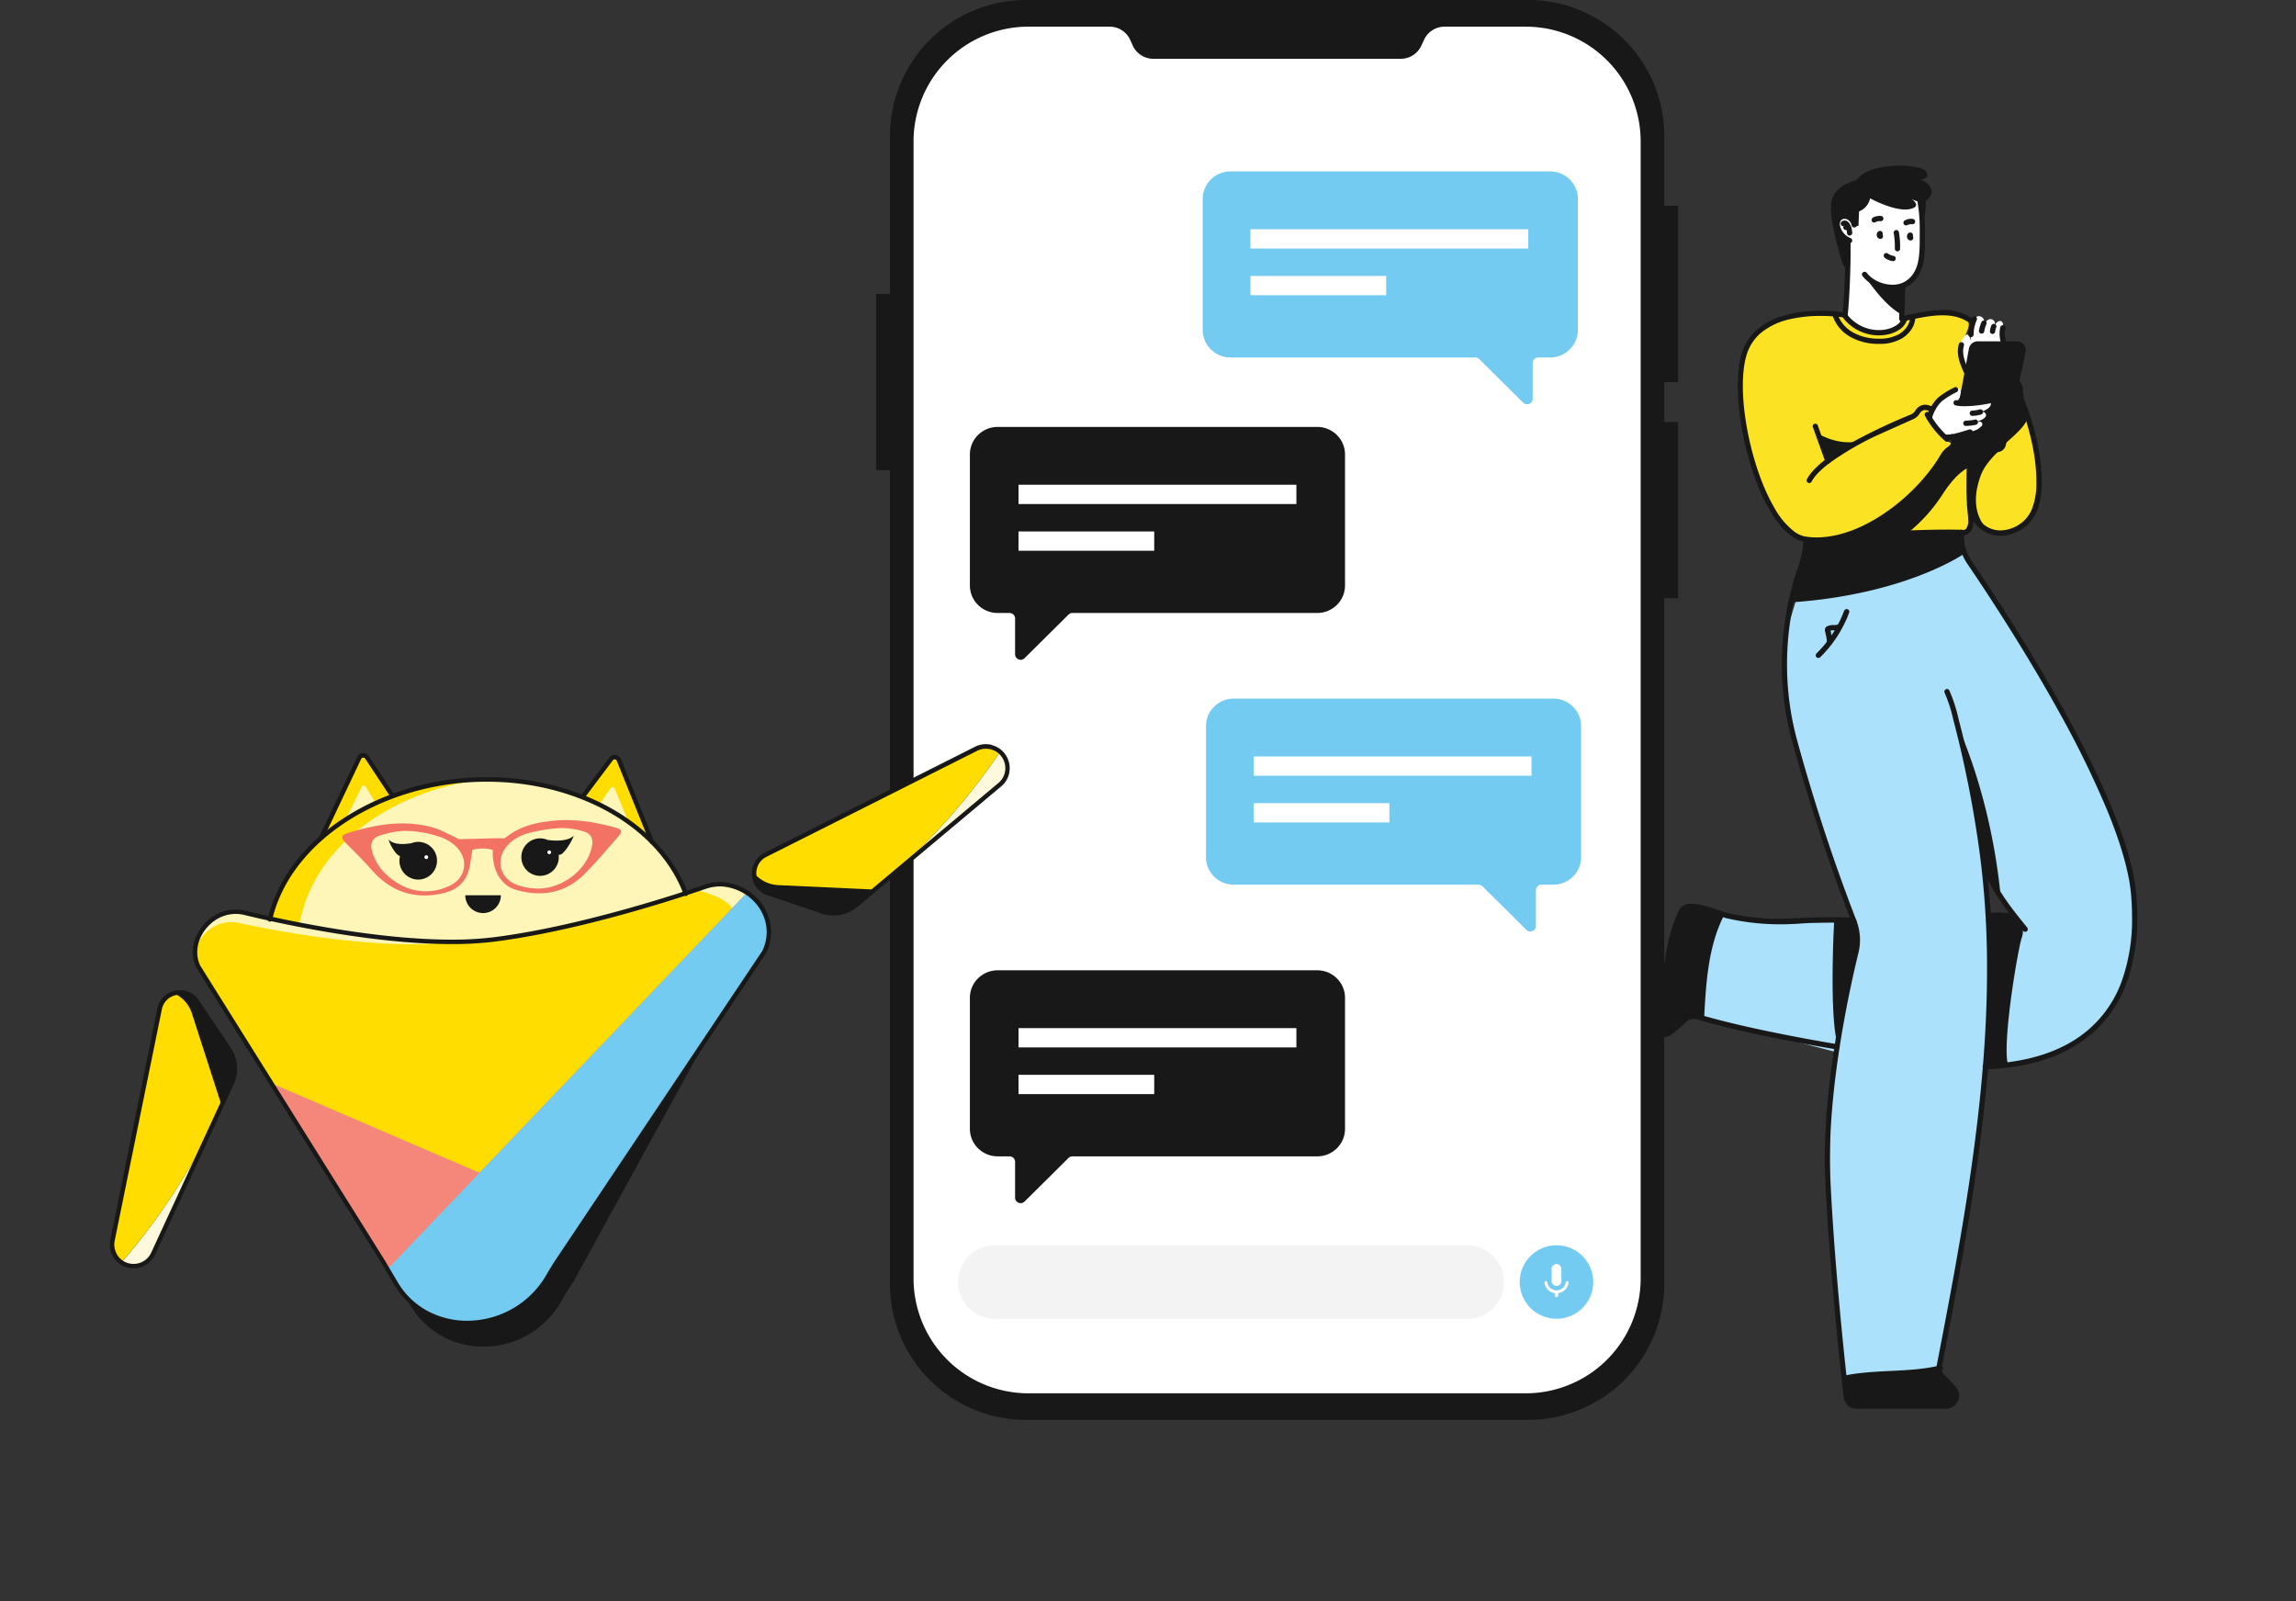
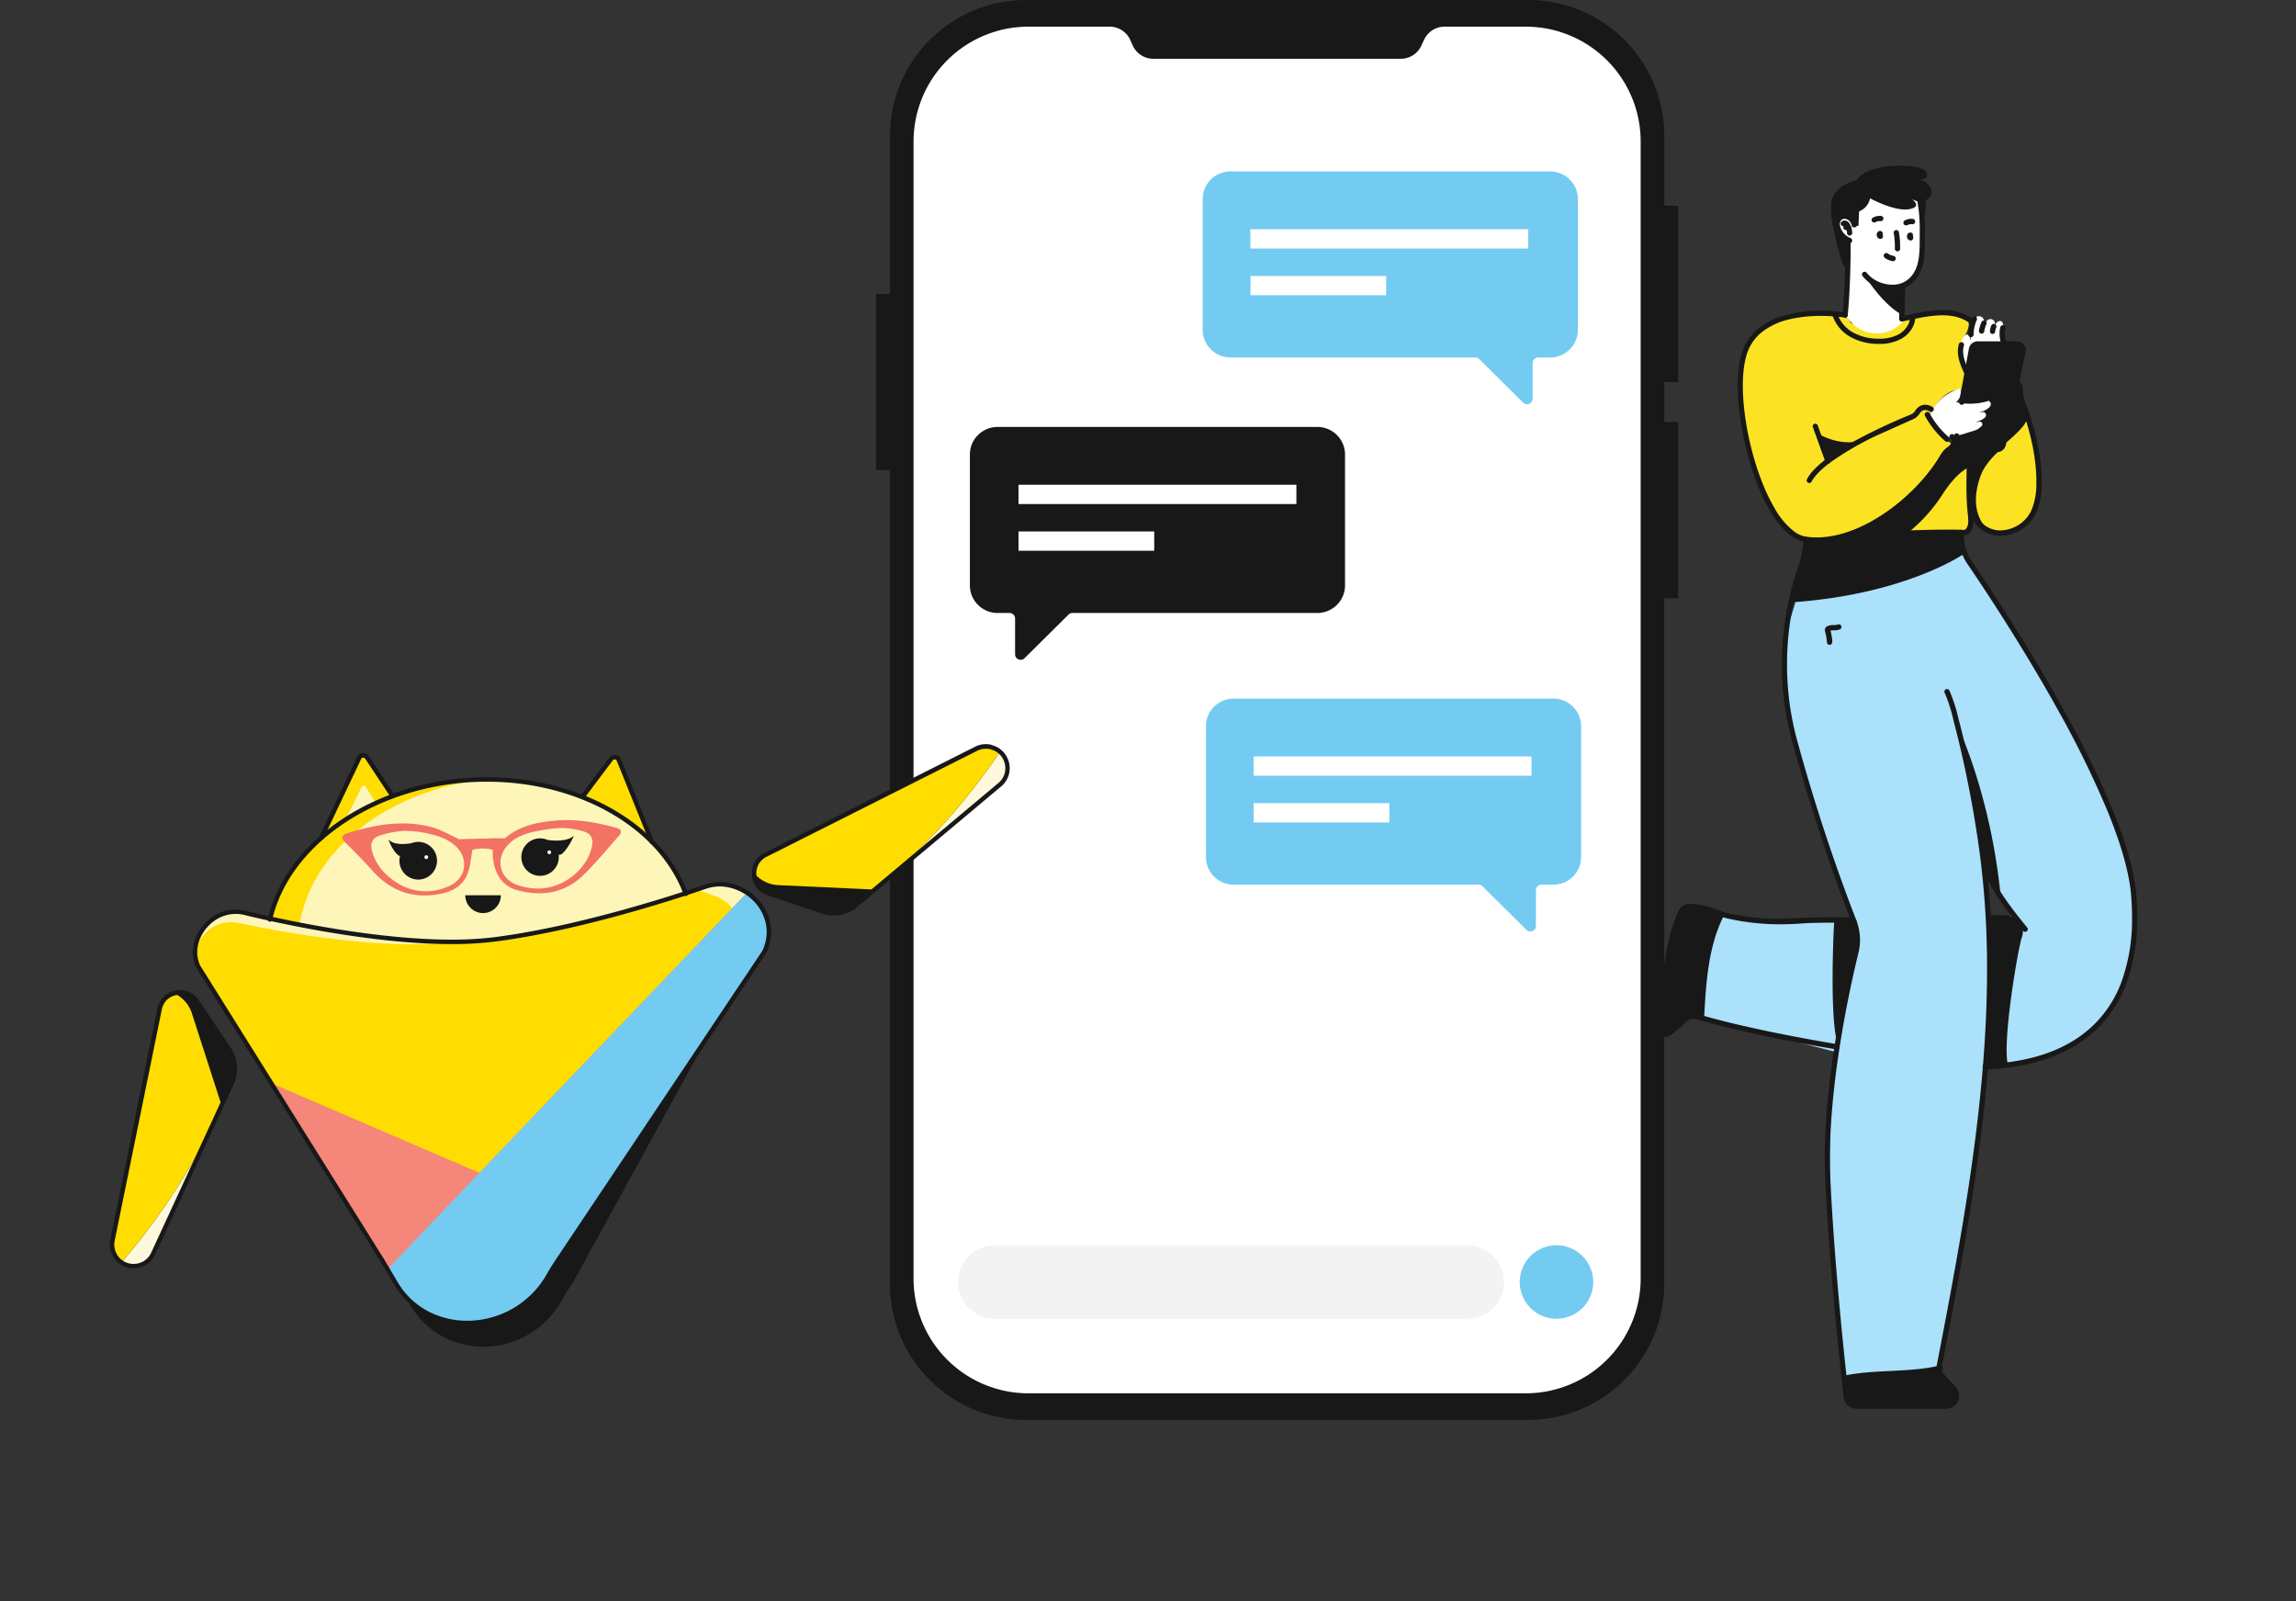
<svg xmlns="http://www.w3.org/2000/svg" xmlns:xlink="http://www.w3.org/1999/xlink" width="535" height="373" fill="none">
  <rect width="100%" height="100%" fill="#333333" stroke="none" />
  <style>.B{fill:#fff}.C{fill:#181818}.D{fill:#73cbf2}.E{fill:#fdf6b8}</style>
  <g clip-path="url(#A)">
    <path d="M391.037 89.021V47.932h-3.229V31.694a31.68 31.68 0 0 0-9.292-22.411A31.74 31.74 0 0 0 356.083 0H239.1a31.74 31.74 0 0 0-22.433 9.283c-5.95 5.944-9.292 14.005-9.292 22.411v36.782h-3.244v41.06h3.229v189.572a31.68 31.68 0 0 0 9.292 22.411 31.74 31.74 0 0 0 22.433 9.283h116.983a31.74 31.74 0 0 0 22.433-9.283c5.95-5.944 9.292-14.005 9.292-22.411V139.387h3.244V98.328h-3.229V89.04l3.229-.02z" class="C" />
    <path d="M355.52 6.213h-18.896a5.26 5.26 0 0 0-2.841.819c-.85.539-1.526 1.31-1.949 2.222l-.656 1.403c-.42.901-1.087 1.665-1.923 2.203a5.27 5.27 0 0 1-2.803.837h-57.711c-1.003-.001-1.984-.287-2.829-.826s-1.519-1.307-1.942-2.215l-.636-1.403a5.25 5.25 0 0 0-1.941-2.216c-.845-.539-1.827-.825-2.829-.824h-18.916c-7.101 0-13.912 2.818-18.934 7.834s-7.843 11.819-7.845 18.914v264.907c.002 7.094 2.824 13.897 7.845 18.913s11.833 7.834 18.934 7.834H355.52a26.79 26.79 0 0 0 18.933-7.834c5.022-5.016 7.844-11.819 7.845-18.913V32.96c-.001-7.094-2.823-13.898-7.845-18.913a26.79 26.79 0 0 0-18.933-7.834z" class="B" />
    <path d="M362.683 307.242a8.56 8.56 0 0 0 8.563-8.554 8.56 8.56 0 1 0-17.125 0 8.56 8.56 0 0 0 8.562 8.554z" class="D" />
    <g class="B">
-       <path d="M362.688 299.592a1.14 1.14 0 0 1-.806-.334c-.214-.213-.334-.503-.334-.805v-2.732c-.01-.156.011-.312.064-.459a1.15 1.15 0 0 1 .241-.394c.107-.114.236-.205.379-.267a1.14 1.14 0 0 1 .453-.094c.156 0 .311.032.454.094s.272.153.379.267a1.15 1.15 0 0 1 .241.394c.052.147.074.303.064.459v2.732a1.13 1.13 0 0 1-.331.805c-.105.106-.231.19-.369.247a1.12 1.12 0 0 1-.435.087zm2.823-.748c.005-.048 0-.096-.015-.141a.34.34 0 0 0-.188-.206c-.044-.02-.091-.029-.139-.029-.084.001-.164.033-.226.089s-.101.131-.112.214c-.074.515-.332.987-.726 1.328a2.17 2.17 0 0 1-1.42.529 2.16 2.16 0 0 1-1.419-.529c-.394-.342-.652-.813-.726-1.328-.005-.044-.018-.087-.04-.126s-.05-.074-.085-.102-.075-.049-.117-.061a.33.33 0 0 0-.132-.012.35.35 0 0 0-.127.04.33.33 0 0 0-.101.085c-.028.035-.049.075-.062.117s-.016.088-.011.132a2.84 2.84 0 0 0 .799 1.629 2.85 2.85 0 0 0 1.623.815v.543a.39.39 0 0 0 .269.371c.03.007.062.007.093 0h.073c.031.007.063.007.093 0a.39.39 0 0 0 .195-.142c.048-.067.074-.147.074-.229v-.543a2.86 2.86 0 0 0 1.624-.815 2.85 2.85 0 0 0 .803-1.629z" />
-     </g>
+       </g>
    <path d="M341.898 290.134H231.81a8.56 8.56 0 0 0-8.563 8.554 8.56 8.56 0 0 0 8.563 8.554h110.088a8.56 8.56 0 0 0 8.563-8.554 8.56 8.56 0 0 0-8.563-8.554z" fill="#f3f3f3" />
  </g>
  <g clip-path="url(#B)">
    <path d="M53.97 252.475l-2.343 5.08-9.487 20.546-6.439 13.941c-.304.664-.749 1.255-1.304 1.73s-1.208.824-1.911 1.021-1.442.239-2.163.122-1.409-.39-2.014-.8c-.645-.436-1.178-1.019-1.555-1.7-.604-1.053-.802-2.29-.555-3.479l10.986-53.849c.164-.869.569-1.674 1.168-2.323a4.71 4.71 0 0 1 2.223-1.348 4.78 4.78 0 0 1 5.355 1.944l7.403 11.022c.791 1.181 1.265 2.546 1.376 3.963s-.143 2.839-.739 4.13z" fill="#fef9dc" />
    <path d="M53.97 252.475l-2.343 5.08-.622 1.348a150.08 150.08 0 0 1-22.702 35.218c-.645-.437-1.178-1.02-1.555-1.701a4.96 4.96 0 0 1-.555-3.479l10.986-53.849c.164-.869.568-1.673 1.168-2.322a4.7 4.7 0 0 1 2.223-1.349c.983-.295 2.035-.266 3.001.083a4.78 4.78 0 0 1 2.36 1.856l7.403 11.022c.791 1.181 1.265 2.546 1.377 3.963a8.3 8.3 0 0 1-.739 4.13z" class="C" />
    <path d="M51.632 257.571l-.622 1.348a150.05 150.05 0 0 1-22.707 35.201c-.645-.436-1.178-1.019-1.555-1.7a4.96 4.96 0 0 1-.555-3.479l10.986-53.849a4.71 4.71 0 0 1 3.391-3.671 7.79 7.79 0 0 1 2.604 1.948c.721.826 1.259 1.794 1.58 2.843l6.88 21.323v.036z" fill="#fd0" />
    <path d="M199.567 210.808l4.287-3.592 17.347-14.542 11.763-9.851A5.02 5.02 0 0 0 234.77 179c.006-.73-.148-1.453-.45-2.117a5.02 5.02 0 0 0-1.299-1.732 4.93 4.93 0 0 0-2.048-1.037c-1.172-.31-2.418-.177-3.499.373l-49.095 24.709a4.72 4.72 0 0 0-1.934 1.737 4.73 4.73 0 0 0-.721 2.498c-.027 1.027.276 2.035.867 2.875s1.435 1.468 2.41 1.791l12.577 4.256c1.352.451 2.797.545 4.197.275s2.705-.897 3.792-1.82z" fill="#fef9dc" />
    <path d="M199.567 210.808l4.287-3.592 1.141-.954c10.75-9.008 20.184-19.478 28.026-31.106a4.93 4.93 0 0 0-2.048-1.037c-1.172-.31-2.418-.177-3.499.373l-49.095 24.709c-.795.387-1.465.989-1.934 1.738s-.719 1.614-.721 2.497c-.027 1.027.276 2.035.867 2.875a4.77 4.77 0 0 0 2.41 1.791l12.577 4.256c1.352.45 2.798.544 4.197.272a8.29 8.29 0 0 0 3.792-1.822z" class="C" />
    <g fill="#fd0">
      <path d="M203.854 207.216l1.141-.954c10.75-9.008 20.184-19.478 28.026-31.106a4.93 4.93 0 0 0-2.048-1.037c-1.172-.31-2.418-.177-3.499.373l-49.096 24.709a4.72 4.72 0 0 0-1.933 1.738c-.469.748-.719 1.614-.721 2.497.703.838 1.574 1.518 2.556 1.998s2.054.747 3.147.786l22.375 1.037.052-.041zM74.853 195.209l8.865-18.145c.079-.163.199-.302.349-.404s.323-.163.503-.177a1.04 1.04 0 0 1 .932.441l10.166 14.594" />
    </g>
    <path d="M80.561 190.911l3.733-7.626a.52.52 0 0 1 .181-.205c.078-.051.168-.08.26-.084s.185.017.267.06.151.108.199.187l2.478 4.075" class="E" />
    <path d="M151.907 196.137l-7.776-18.664a1.04 1.04 0 0 0-.815-.626c-.178-.024-.36-.002-.527.065a1.04 1.04 0 0 0-.426.318l-11.022 13.956" fill="#fd0" />
-     <path d="M146.464 191.507l-3.266-7.833c-.037-.085-.095-.159-.17-.214a.52.52 0 0 0-.523-.054.51.51 0 0 0-.209.174l-2.722 3.914" class="E" />
    <path d="M62.245 216.703v.202l8.046 1.898c13.84 2.776 27.982 3.742 42.07 2.872 17.627-1.037 34.077-4.697 48.526-10.369a4.15 4.15 0 0 0-.322-1.379l-1.26-2.971c-6.568-15.584-25.563-25.558-46.28-25.403-1.115 0-2.245.042-3.375.109-22.049 1.296-41.392 13.853-46.343 30.94l-.892 3.111c-.097.322-.154.654-.171.99z" fill="#fd0" />
    <g class="E">
      <path d="M69.497 216.283c-.028.907.252 1.797.793 2.525 13.84 2.777 27.982 3.742 42.071 2.872 17.627-1.037 34.077-4.697 48.526-10.369a4.18 4.18 0 0 0-.322-1.379l-1.26-2.97c-6.568-15.584-25.564-25.559-46.28-25.404-20.566 2.282-38.084 14.402-42.512 30.629l-.845 3.111a3.86 3.86 0 0 0-.171.985z" />
      <path d="M178.083 221.799l-49.495 73.955a21.77 21.77 0 0 1-9.599 9.954c-4.196 2.187-8.991 2.948-13.658 2.167-3.03-.484-5.893-1.71-8.335-3.568a18.61 18.61 0 0 1-5.662-7.081l-45.181-72.062c-1.887-4.117.088-8.871 3.956-11.354l.041-.031a8.93 8.93 0 0 1 3.321-1.243c1.179-.189 2.383-.14 3.543.144 6.957 1.695 29.473 6.807 48.427 6.771a79.64 79.64 0 0 0 9.653-.56c18.322-2.318 39.251-8.933 47.297-11.634l1.897-.648c1.297-.472 2.678-.668 4.055-.575 7.875.637 13.189 8.502 9.741 15.765z" />
    </g>
    <path d="M52.84 218.476a9.01 9.01 0 0 1 3.483-1.459c1.251-.235 2.538-.202 3.775.096 8.222 2.016 37.7 9.513 57.852 6.947 20.032-2.551 35.373-11.017 41.542-13.148 1.526-.54 3.158-.718 4.764-.518 7.523 1.037 12.443 8.704 9.068 15.822l-39.702 72.379c-.886 1.332-1.773 2.675-2.545 4.085-7.839 14.288-27.514 14.682-35.394 1.508l-3.157-5.334-43.315-69.138c-1.851-4.039-.036-8.679 3.629-11.24z" class="C" />
    <path d="M168.798 222.328l-50.148 74.089a22.07 22.07 0 0 1-5.48 7.114 22.1 22.1 0 0 1-7.859 4.344 18.62 18.62 0 0 1-8.336-3.568 18.61 18.61 0 0 1-5.662-7.081l-45.181-72.062c0-.042-.036-.078-.052-.119-2.333-5.314 3.442-11.297 9.498-10.017 12.541 2.65 34.108 6.336 49.843 4.423 3.226.009 6.449-.178 9.653-.56 18.321-2.318 39.25-8.933 47.296-11.634 6.009 2.188 12.65 3.038 6.429 15.071z" fill="#fd0" />
    <path d="M178.083 221.799l-41.573 62.108-7.922 11.847c-7.693 15.874-30.11 16.802-37.239 1.472l-1.001-1.597-27.114-43.247 48.494 20.866 62.331-65.26.518.363c.182.13.343.264.519.404s.311.26.461.394c.036.032.073.073.119.109a12.28 12.28 0 0 1 .763.799c.243.28.347.42.518.637a7.14 7.14 0 0 1 .306.431c.093.14.238.352.347.544l.316.555c.403.761.709 1.569.913 2.405.036.145.072.291.098.441s.047.223.068.347.057.358.078.545c.223 2.001-.124 4.025-1.001 5.837z" fill="#f4867a" />
    <path d="M178.083 221.799l-41.573 62.108-7.922 11.847c-7.693 15.874-30.11 16.802-37.239 1.472l-1.001-1.597 21.38-22.381 62.331-65.26.518.363c.182.13.343.264.519.404s.311.26.461.394c.036.032.073.073.119.109.26.254.519.519.763.799s.347.42.518.637a7.14 7.14 0 0 1 .306.431c.093.14.238.352.347.544l.316.555c.403.761.709 1.569.913 2.405.036.145.072.291.098.441s.047.223.068.347.057.368.078.545c.223 2.001-.124 4.025-1.001 5.837z" class="D" />
    <g class="C">
      <path d="M26.747 292.425l-.461.234c.478.86 1.179 1.576 2.029 2.072s1.818.755 2.802.748c1.027.002 2.035-.278 2.914-.809.936-.576 1.679-1.417 2.136-2.416l18.264-39.567a8.81 8.81 0 0 0 .814-3.696 8.82 8.82 0 0 0-1.498-4.92l-7.398-11.017a5.26 5.26 0 0 0-1.908-1.745c-.771-.414-1.634-.628-2.509-.624a5.47 5.47 0 0 0-3.313 1.115 5.24 5.24 0 0 0-1.96 3.173L25.71 288.838c-.074.365-.112.736-.114 1.109.002.958.25 1.898.721 2.732l.451-.254-.461.234.461-.234.451-.254a4.56 4.56 0 0 1-.586-2.224 4.41 4.41 0 0 1 .093-.902l10.98-53.844c.188-1.015.741-1.926 1.555-2.561a4.44 4.44 0 0 1 2.68-.897 4.2 4.2 0 0 1 2.022.503c.621.334 1.149.819 1.534 1.41l7.398 11.011a7.78 7.78 0 0 1 1.322 4.345 7.81 7.81 0 0 1-.715 3.261l-18.269 39.566a4.48 4.48 0 0 1-1.732 1.965 4.59 4.59 0 0 1-2.374.659 4.46 4.46 0 0 1-3.93-2.292l-.451.254.466-.233-.466.233zm204.232-118.347l-.125.518a4.43 4.43 0 0 1 2.509 1.669c.58.791.892 1.747.892 2.727a4.43 4.43 0 0 1-.425 1.901c-.28.595-.689 1.119-1.198 1.536l-33.397 27.996c-1.402 1.176-3.173 1.82-5.003 1.819a7.67 7.67 0 0 1-2.494-.414l-12.572-4.262a4.25 4.25 0 0 1-2.193-1.643 4.43 4.43 0 0 1-.741-2.458c-.001-.769.201-1.526.586-2.193.424-.714 1.047-1.289 1.794-1.653l49.085-24.698c.63-.319 1.326-.484 2.032-.483a4.61 4.61 0 0 1 1.115.14l.124-.518.13-.518c-.449-.113-.911-.171-1.374-.172a5.56 5.56 0 0 0-2.499.591l-49.095 24.735c-.927.459-1.699 1.18-2.219 2.074-.482.824-.735 1.762-.731 2.716-.002 1.082.319 2.14.923 3.038a5.26 5.26 0 0 0 2.716 2.043l12.567 4.256a8.84 8.84 0 0 0 2.825.467 8.81 8.81 0 0 0 5.672-2.074l33.397-27.995c.624-.515 1.125-1.161 1.47-1.893a5.46 5.46 0 0 0 .521-2.338 5.62 5.62 0 0 0-1.094-3.338 5.47 5.47 0 0 0-3.11-2.074l-.088.498zm-155.66 21.369l8.855-18.663c.041-.092.11-.168.197-.218s.178-.078.275-.078a.52.52 0 0 1 .244.063c.075.041.139.099.186.171l5.962 9.02c.037.058.085.107.142.146a.53.53 0 0 0 .187.08c.067.013.136.014.203.001a.53.53 0 0 0 .332-.219.52.52 0 0 0 .001-.578l-5.962-9.021a1.56 1.56 0 0 0-1.296-.7c-.287-.002-.568.075-.814.223-.258.16-.465.39-.596.664l-8.85 18.627a.52.52 0 0 0 .244.69.52.52 0 0 0 .689-.244v.036zm77.07.519l-7.724-19.125c-.117-.298-.326-.55-.596-.721-.252-.163-.546-.249-.845-.249-.242 0-.48.056-.696.164a1.56 1.56 0 0 0-.549.458l-6.49 8.648a.52.52 0 0 0-.099.384c.02.136.092.259.202.342a.52.52 0 0 0 .385.098c.136-.019.259-.092.341-.202l6.491-8.648a.52.52 0 0 1 .415-.207c.101-.001.2.028.285.083s.157.141.197.239l7.719 19.124a.52.52 0 0 0 .674.286c.063-.026.121-.063.17-.11a.53.53 0 0 0 .115-.167.52.52 0 0 0 .042-.198c.001-.068-.011-.136-.037-.199z" />
      <path d="M160.275 208.03l-.488-1.239c-3.312-7.86-9.72-14.288-17.87-18.752s-18.057-6.968-28.405-6.968h-.482c-1.125 0-2.266.042-3.401.109-11.115.653-21.551 4.148-29.841 9.633s-14.454 12.991-16.973 21.68l-.436 1.582c-.018.065-.023.134-.015.202s.03.132.064.192.079.111.133.153a.53.53 0 0 0 .383.105c.068-.009.133-.03.192-.064a.52.52 0 0 0 .153-.133.51.51 0 0 0 .091-.181l.43-1.555-.518-.14.518.145c2.431-8.404 8.419-15.724 16.548-21.105s18.394-8.813 29.328-9.467c1.12-.062 2.24-.098 3.349-.103h.477c10.182 0 19.918 2.467 27.907 6.838s14.211 10.648 17.415 18.249l.476-.203-.482.192s.213.519.482 1.229a.52.52 0 0 0 .109.171c.048.05.104.089.167.117a.52.52 0 0 0 .198.043c.069.002.137-.011.2-.036.128-.049.231-.148.286-.273s.059-.268.01-.395l-.005-.026z" />
      <path d="M49.802 214.002l.295.43a8.51 8.51 0 0 1 4.842-1.503 8.3 8.3 0 0 1 1.96.233c6.947 1.695 29.338 6.786 48.313 6.792a80.33 80.33 0 0 0 9.964-.566c20.043-2.535 43.103-10.171 49.251-12.292 1.066-.371 2.185-.564 3.313-.57.397 0 .794.026 1.187.078 5.615.767 9.721 5.392 9.721 10.56a10.3 10.3 0 0 1-1.037 4.412l.467.223-.431-.285-47.524 71.025c-.887 1.327-1.784 2.67-2.592 4.096-1.834 3.348-4.534 6.142-7.817 8.09a21.32 21.32 0 0 1-10.847 2.984 19.49 19.49 0 0 1-9.13-2.219c-2.912-1.54-5.341-3.855-7.02-6.688l-3.136-5.288-42.978-68.635-.441.274.472-.212a7.42 7.42 0 0 1-.674-3.111c0-2.825 1.592-5.64 4.147-7.408l-.296-.43-.295-.425c-2.794 1.949-4.578 5.049-4.583 8.263a8.45 8.45 0 0 0 .767 3.531l.036.057 42.994 68.594 3.111 5.282a18.91 18.91 0 0 0 7.439 7.098c2.967 1.552 6.269 2.355 9.617 2.338 4.003-.005 7.932-1.085 11.375-3.128a22.35 22.35 0 0 0 8.196-8.485c.762-1.369 1.638-2.691 2.525-4.013l47.524-71.025.037-.067a11.28 11.28 0 0 0 1.13-4.848c0-5.702-4.5-10.762-10.602-11.587-.44-.06-.883-.089-1.327-.088-1.236.01-2.462.222-3.629.628-6.118 2.11-29.157 9.731-49.049 12.24a79.28 79.28 0 0 1-9.85.56c-18.804 0-41.164-5.071-48.064-6.74-.723-.176-1.464-.265-2.209-.264a9.54 9.54 0 0 0-5.449 1.679l.296.41zm77.812-18.306c-.492-.218-1.019-.343-1.556-.368a4.35 4.35 0 0 0-1.685.249c-.54.193-1.037.491-1.461.876a4.35 4.35 0 0 0-1.014 1.369c-.245.519-.385 1.081-.412 1.653-.057 1.157.349 2.288 1.126 3.146a4.36 4.36 0 0 0 3.021 1.427c.573.029 1.146-.056 1.686-.249s1.036-.491 1.461-.876.769-.851 1.014-1.369a4.39 4.39 0 0 0 .412-1.653 4.35 4.35 0 0 0-.037-.83c.794.658 2.924-2.732 3.536-4.35-1.524 1.379-4.572 1.177-6.091.975zm-29.935.451a4.4 4.4 0 0 0-1.83.306c-1.555.259-4.106.446-5.304-.861.363 1.338 1.757 3.666 2.665 3.863a4.38 4.38 0 0 0-.13.86 4.39 4.39 0 0 0 4.147 4.604 4.4 4.4 0 0 0 4.599-4.147c.032-.577-.05-1.153-.241-1.698s-.488-1.046-.873-1.475a4.39 4.39 0 0 0-1.372-1.028 4.4 4.4 0 0 0-1.661-.424zm19.032 12.432a4.15 4.15 0 0 1-4.148 4.148c-1.1 0-2.155-.437-2.932-1.215a4.15 4.15 0 0 1-1.215-2.933h8.295z" />
    </g>
    <path d="M135.997 203.815c2.892-2.831 5.469-5.983 8.154-9.021.913-1.037.7-1.602-.715-1.98-4.63-1.239-9.332-2.074-14.138-1.628-4.064.378-8.035 1.171-11.333 3.862-.141.139-.322.231-.518.264-.84 0-1.68-.025-2.52 0l-7.994.203c-.166 0-.326-.208-.518-.286-1.903-.85-3.743-1.959-5.734-2.493-6.605-1.773-13.085-.674-19.472 1.306-1.763.55-1.861 1.105-.56 2.432 2.074 2.073 4.147 4.147 6.112 6.361 3.919 4.381 8.72 6.418 14.589 5.625 3.504-.477 6.625-1.706 7.802-5.47.472-1.519.596-3.146.928-4.997 1.558-.414 3.196-.414 4.754 0-.218 3.52 1.11 8.046 5.433 9.332 5.874 1.653 11.287.839 15.73-3.51zm-31.314 2.592a12.45 12.45 0 0 1-12.302-.824c-2.68-1.691-4.733-4.003-5.651-7.139-.57-1.955 0-3.24 1.923-3.831a23.34 23.34 0 0 1 5.345-1.037c3.049-.014 6.078.512 8.943 1.555a10.33 10.33 0 0 1 3.38 2.141c3.007 2.991 2.235 7.398-1.638 9.145v-.01zm13.692-9.576c2.12-2.255 4.961-2.898 7.834-3.4 1.627-.316 3.278-.489 4.935-.519a18.03 18.03 0 0 1 4.63.731c1.98.519 2.561 1.721 2.12 3.722-1.177 5.335-6.921 9.773-12.707 9.643a14.51 14.51 0 0 1-4.868-.912c-4.038-1.592-4.92-6.097-1.944-9.254v-.011z" fill="#f27264" />
    <g class="B">
      <path d="M128.427 198.558c.002.058-.008.115-.029.169a.45.45 0 0 1-.093.144.44.44 0 0 1-.621.011c-.041-.04-.074-.088-.097-.141a.44.44 0 0 1 .395-.613.44.44 0 0 1 .445.43zm-28.658 1.135a.46.46 0 0 1-.029.168.43.43 0 0 1-.091.143c-.04.042-.087.075-.139.098a.43.43 0 0 1-.166.037c-.058.002-.115-.007-.169-.028a.44.44 0 0 1-.145-.092c-.042-.04-.075-.089-.097-.142a.44.44 0 0 1 .391-.614c.058-.002.115.007.169.028a.44.44 0 0 1 .145.092c.042.04.075.089.097.142a.44.44 0 0 1 .034.168z" />
    </g>
  </g>
  <g clip-path="url(#C)">
    <path d="M344.683 83.66l10.237 10.153a1.3 1.3 0 0 0 2.211-.909v-8.335a1.29 1.29 0 0 1 1.295-1.284h2.762c3.577 0 6.475-2.874 6.475-6.422V46.359c0-3.548-2.898-6.422-6.475-6.422h-74.461c-3.577 0-6.475 2.874-6.475 6.422v30.504c0 3.548 2.898 6.422 6.475 6.422h57.04a1.3 1.3 0 0 1 .916.376z" class="D" />
    <g class="B">
      <path d="M291.362 53.407h64.748v4.495h-64.748v-4.495zm.013 10.882h31.62v4.495h-31.62v-4.495z" />
    </g>
  </g>
  <g clip-path="url(#D)">
    <path d="M345.437 206.486l10.237 10.153c.815.809 2.211.238 2.211-.908v-8.336a1.29 1.29 0 0 1 1.295-1.284h2.761c3.578 0 6.475-2.874 6.475-6.422v-30.504c0-3.548-2.897-6.421-6.475-6.421h-74.46c-3.578 0-6.475 2.873-6.475 6.421v30.504c0 3.548 2.897 6.422 6.475 6.422h57.04c.343 0 .673.135.916.375z" class="D" />
    <g class="B">
      <path d="M292.116 176.233h64.748v4.496h-64.748v-4.496zm.012 10.882h31.62v4.495h-31.62v-4.495z" />
    </g>
  </g>
  <g clip-path="url(#E)">
    <use xlink:href="#H" class="C" />
    <g class="B">
      <path d="M302.077 112.936h-64.748v4.496h64.748v-4.496zm-33.128 10.882h-31.62v4.495h31.62v-4.495z" />
    </g>
  </g>
  <g clip-path="url(#F)">
-     <path d="M248.977 269.783l-10.237 10.153c-.815.809-2.211.238-2.211-.908v-8.336a1.29 1.29 0 0 0-1.295-1.284h-2.761c-3.578 0-6.475-2.874-6.475-6.422v-30.504c0-3.548 2.897-6.421 6.475-6.421h74.46c3.578 0 6.475 2.873 6.475 6.421v30.504c0 3.548-2.897 6.422-6.475 6.422h-57.04c-.343 0-.673.135-.916.375z" class="C" />
    <g class="B">
      <path d="M302.077 239.53h-64.748v4.496h64.748v-4.496zm-33.128 10.882h-31.62v4.495h31.62v-4.495z" />
    </g>
  </g>
  <g clip-path="url(#G)">
    <path d="M430.054 320.806v4.501a2.29 2.29 0 0 0 .173.881c.115.28.284.534.497.747s.466.383.744.499.577.174.878.173h21.745a2.07 2.07 0 0 0 1.13-.333c.336-.218.603-.529.767-.895s.22-.773.16-1.171-.234-.768-.5-1.069l-3.549-4.046-.159-1.844-21.886 2.557z" class="C" />
    <path d="M495.135 199.982c-6.741-23.79-25.973-53.28-37.955-72.311l-35.547 1.802-4.29 14.204c-7.495 20.727 14.47 70.502 14.47 70.502a137.65 137.65 0 0 1-30.803-.934l-1.379 4.089c-1.04 3.081-1.743 6.266-2.096 9.5l-1.024 10.127 31.582 8.215c-3.598 21.607-.895 54.073 1.949 75.63l21.947-1.844c3.873-19.677 9.107-50.611 10.725-70.429 29.596-1.082 39.739-22.708 32.421-48.551zm-31.869 13.41l-.809-10.656 6.956 10.656h-6.147z" fill="#abe1fa" />
    <path d="M472.6 97.388c-4.989-.91-4.903 2.792-5.779 6.26-.081.308-.263.581-.516.773a1.42 1.42 0 0 1-.882.29l-8.868-.166-2.868-1.844c-1.598-1.662-3.063-3.446-4.382-5.337 1.293-2.749 4.443-7.434 8.04-6.364 1.085-2.613.184-8.129-.527-10.754 3.941-7.047 1.526-5.534-4.437-7.877-12.637.941-10.627 8.418-21.181 2.829-1.44-3.523-9.683-1.291-12.643-1.9-22.37 3.861-11.817 35.817-3.678 48.766 2.893 4.919 9.083 3.431 13.661 3.149l28.891-.96a1.74 1.74 0 0 0 1.183-.512c.316-.315.5-.738.515-1.185.061-1.586.08-3.867-.294-4.679 2.635 6.825 7.52 7.889 13.324 3.751 4.854-6.063 2.353-17.561.441-24.239z" fill="#fbe324" />
    <g class="C">
      <path d="M457.07 93.693l2.414-12.654c.051-.262.191-.498.397-.667a1.13 1.13 0 0 1 .731-.256l9.53.086a1.23 1.23 0 0 1 .509.129 1.22 1.22 0 0 1 .408.331 1.23 1.23 0 0 1 .248.997l-4.627 21.718c-.09.413-.319.783-.648 1.047s-.739.407-1.16.404l-7.802-.104c-.209-.003-.414-.053-.601-.146s-.35-.226-.479-.391a1.4 1.4 0 0 1-.264-.559 1.41 1.41 0 0 1 .001-.62l.331-1.445 1.012-7.87zm-56.048 119.545s-4.18 8.609-4.498 23.717c0 0-2.243-1.144-5.375 1.955l-2.292 1.912a.74.74 0 0 1-1.097-.143c-.079-.116-.124-.252-.129-.392-.215-5.239-.527-22.849 4.756-28.641.012.006 3.297-1.095 8.635 1.592z" />
    </g>
    <g class="B">
      <path d="M441.877 66.951l1.802 7.686-.411.443a8.12 8.12 0 0 1-2.645 1.898 8.11 8.11 0 0 1-6.371.11 8.12 8.12 0 0 1-2.708-1.806l-1.6-1.623.686-11.142-2.359-9.223a3.14 3.14 0 0 1 .171-2.067c.29-.649.791-1.18 1.422-1.505l11.338-7.84 6.503 3.222.153 13.78c.043 3.991-2.224 7.397-5.981 8.067zm7.679 30.437s.889-4.759 6.999-6.856c0 0 1.379.922-.748 3.16 2.518.579 5.144.471 7.606-.314 0 0 1.63 1.033-1.152 2.343l-1.054.406 1.072-.154s2.01 1.181-2.01 2.398l.84-.111a.61.61 0 0 1 .445.021c.14.063.252.176.313.318s.067.301.016.447-.154.267-.29.34c-.57.492-.742.781-2.519 1.23 0 0-4.744 1.599-5.516 1.23a19.21 19.21 0 0 1-4.002-4.458zm8.739-10.57s-2.574-5.017-1.048-7.76 2.017.437 2.017.437-.19-4.544.956-5.473c1.226-1.002 2.531.283 2.041 1.574s.557-1.925 2.028-1.119c1.159.615.148 1.882.148 1.882s.968-2.041 1.942-1.476-.214 4.243.515 5.116l-5.804-.123c-.504-.009-.993.167-1.376.496s-.633.787-.701 1.288l-.718 5.159z" />
    </g>
    <g class="C">
      <path d="M446.669 46.334a35.49 35.49 0 0 1 .65 7.551v.836c0 2.054.049 4.304-.392 6.296a7.9 7.9 0 0 1-1.073 2.693c-.552.844-1.307 1.535-2.194 2.011a5.66 5.66 0 0 1-2.66.615 8.31 8.31 0 0 1-3.322-.719c-1.06-.461-1.993-1.172-2.721-2.072a.62.62 0 0 0-.182-.156c-.07-.039-.147-.065-.227-.074s-.161-.003-.239.019-.15.059-.213.109-.116.112-.155.183-.064.148-.074.228-.003.161.019.239a.62.62 0 0 0 .109.214 8.36 8.36 0 0 0 3.187 2.46c1.201.54 2.502.823 3.818.83a6.72 6.72 0 0 0 3.242-.756 7.19 7.19 0 0 0 2.636-2.41 10.73 10.73 0 0 0 1.513-4.765c.178-1.679.141-3.376.154-4.919v-.842a36.66 36.66 0 0 0-.681-7.815.63.63 0 0 0-.272-.396c-.14-.091-.31-.122-.472-.087s-.305.133-.395.274a.63.63 0 0 0-.086.474l.03-.019zm-8.893 7.52a.96.96 0 0 0-.339.332c-.084.138-.131.294-.139.455v.049a1.12 1.12 0 0 0 .215.652.61.61 0 0 0 .251.209l.135.061a.61.61 0 0 0 .291.053c.1-.007.197-.038.283-.09a.62.62 0 0 0 .29-.498v-.129c0-.099-.019-.197-.055-.289l-.135-.283c-.067-.148-.19-.264-.341-.321a.61.61 0 0 0-.468.014.62.62 0 0 0-.194.141.61.61 0 0 0-.125.205.62.62 0 0 0-.038.238.63.63 0 0 0 .057.234l.129.289.557-.258h-.613v.135h.613l.251-.559-.134-.062-.252.566.503-.35h-.049.049-.049.049l-.166.049h.172v-.049l-.165.049h-.08.257-.257.257-.282l.135.24a.27.27 0 0 0 .103-.094c.026-.04.041-.086.044-.133h-.282l.135.24a.61.61 0 0 0 .287-.374.62.62 0 0 0-.06-.468.61.61 0 0 0-.373-.288c-.158-.042-.325-.021-.467.061v-.025zm7.048.369a.96.96 0 0 0-.339.332c-.083.138-.131.294-.139.455v.049a1.12 1.12 0 0 0 .215.652.61.61 0 0 0 .251.209l.135.061a.61.61 0 0 0 .779-.249c.051-.087.081-.185.085-.286v-.129c0-.099-.019-.197-.055-.289l-.135-.283a.61.61 0 0 0-.809-.307c-.074.033-.14.081-.196.14a.63.63 0 0 0-.127.205c-.028.076-.042.157-.039.238a.62.62 0 0 0 .056.235 4.21 4.21 0 0 1 .135.289l.557-.258h-.613v.135h.613l.252-.56-.135-.061-.252.566.503-.35h-.043.049-.043.049l-.165.049h.171v-.049l-.165.049h-.092.264-.264.264-.282l.134.24a.27.27 0 0 0 .103-.091c.026-.039.041-.084.045-.13h-.282l.134.24a.62.62 0 0 0 .227-.842c-.081-.142-.215-.245-.373-.288a.61.61 0 0 0-.466.061l-.007-.031zm-13.618 1.248c-.564-.228-1.071-.578-1.484-1.027a4.1 4.1 0 0 1-.9-1.567c-.065-.222-.1-.451-.104-.682-.002-.126.012-.253.043-.375a1.11 1.11 0 0 1 .176-.404 1.1 1.1 0 0 1 .32-.303c.166-.088.352-.132.54-.129.293.004.579.089.827.246.433.3.73.76.827 1.279.017.079.048.154.093.221a.62.62 0 0 0 .17.169.61.61 0 0 0 .461.09.62.62 0 0 0 .222-.093.61.61 0 0 0 .259-.397c.015-.08.014-.162-.003-.242a3.24 3.24 0 0 0-1.367-2.06 2.73 2.73 0 0 0-1.489-.443c-.404-.005-.801.097-1.152.295a2.32 2.32 0 0 0-.693.632 2.33 2.33 0 0 0-.386.856 3.1 3.1 0 0 0-.074.658 3.91 3.91 0 0 0 .147 1.008 5.33 5.33 0 0 0 1.165 2.063 5.3 5.3 0 0 0 1.943 1.35.61.61 0 0 0 .799-.341c.061-.152.06-.321-.004-.472a.62.62 0 0 0-.336-.331z" />
      <path d="M429.944 52.514l-.123-.141v.197c.045-.007.088-.026.123-.055l-.123-.141v.197c.081.075.143.168.184.27a3.47 3.47 0 0 1 .368 1.427c0 .163.064.319.179.435a.61.61 0 0 0 .867 0c.115-.115.18-.272.18-.435-.027-.674-.196-1.334-.497-1.937a1.77 1.77 0 0 0-.613-.756 1.22 1.22 0 0 0-.674-.197c-.254-.003-.5.086-.692.252a.62.62 0 0 0-.206.424c-.01.163.045.324.154.446s.26.197.422.206.323-.046.445-.154l.006-.037z" />
      <path d="M430.716 53.282l-.374-.172.184.369c.083-.043.15-.112.19-.197l-.374-.172.184.369-.129-.264v.301c.045-.004.089-.016.129-.037l-.129-.264-.11.252h.11v-.277l-.11.252.055-.123-.104.092.049.031.055-.123-.104.092v.043a.6.6 0 0 0 .138.214c.06.061.132.108.212.14a.61.61 0 0 0 .251.041c.085-.004.169-.026.246-.064a.6.6 0 0 0 .199-.159.62.62 0 0 0 .117-.226c.023-.083.028-.169.016-.254s-.042-.166-.088-.239a1.24 1.24 0 0 0-.202-.314 1.03 1.03 0 0 0-.393-.283c-.118-.05-.245-.075-.373-.074-.147-.003-.293.031-.423.098a.79.79 0 0 0-.374.387c-.067.148-.073.316-.017.468a.62.62 0 0 0 .317.344.63.63 0 0 0 .233.057.61.61 0 0 0 .237-.037.62.62 0 0 0 .205-.126c.059-.055.107-.121.14-.195l.037.049zm-.729 2.835v2.46c0 4.501-.258 10.687-.662 14.794-.016.162.034.324.137.45s.253.205.414.221a.61.61 0 0 0 .668-.548c.411-4.169.668-10.373.668-14.917v-2.46a.61.61 0 0 0-.192-.429.62.62 0 0 0-.203-.127.61.61 0 0 0-.236-.04c-.08.003-.16.021-.233.054s-.14.081-.195.139a.62.62 0 0 0-.127.203c-.029.075-.042.156-.039.237v-.037zm12.772 10.502l-.227 6.708v.947a.62.62 0 0 0 .18.435.61.61 0 0 0 .675.13c.076-.033.145-.081.203-.141a.59.59 0 0 0 .13-.21.62.62 0 0 0 .038-.245v-.892l.227-6.665c0-.163-.065-.32-.18-.435a.61.61 0 0 0-.866 0c-.115.115-.18.272-.18.435v-.068zm-1.489-12.297a17.72 17.72 0 0 1 .257 3.007v.615a.62.62 0 0 0 .18.435.61.61 0 0 0 .866 0c.115-.115.18-.272.18-.435v-.615a18.94 18.94 0 0 0-.276-3.216.63.63 0 0 0-.253-.404.62.62 0 0 0-.464-.106c-.162.028-.307.119-.403.254a.63.63 0 0 0-.106.465h.019zm-4.217-2.577a1.64 1.64 0 0 1 .846-.221h.257c.08.012.161.009.24-.011a.6.6 0 0 0 .216-.102.62.62 0 0 0 .162-.178c.041-.069.069-.146.081-.226s.008-.161-.011-.24a.62.62 0 0 0-.101-.218.61.61 0 0 0-.177-.162.62.62 0 0 0-.226-.081 2.66 2.66 0 0 0-.441 0 2.94 2.94 0 0 0-1.465.387.61.61 0 0 0-.19.156.6.6 0 0 0-.114.218c-.023.08-.03.163-.02.245a.61.61 0 0 0 .24.418.62.62 0 0 0 .222.105.6.6 0 0 0 .246.009.61.61 0 0 0 .229-.088l.006-.012zm7.392.713a1.69 1.69 0 0 1 .845-.221 1.82 1.82 0 0 1 .258 0 .61.61 0 0 0 .241-.012.63.63 0 0 0 .382-.283.62.62 0 0 0 .081-.228.6.6 0 0 0-.011-.242c-.02-.079-.055-.154-.103-.22s-.109-.121-.179-.163a.62.62 0 0 0-.227-.082c-.147-.019-.294-.03-.442-.031-.514-.002-1.02.134-1.464.393a.61.61 0 0 0-.282.373c-.041.157-.02.323.061.464.04.07.094.131.159.18a.61.61 0 0 0 .454.12c.08-.011.157-.038.227-.079v.031zm-5.271 7.625c.547.391 1.176.652 1.838.762a.62.62 0 0 0 .714-.513c.027-.163-.012-.33-.108-.465a.62.62 0 0 0-.403-.252c-.476-.081-.926-.271-1.318-.553a.61.61 0 0 0-.852.142.63.63 0 0 0-.108.46.61.61 0 0 0 .085.225.6.6 0 0 0 .164.176l-.012.018z" />
      <path d="M430.066 72.811c-1.905-.277-3.829-.412-5.754-.406a29.57 29.57 0 0 0-9.99 1.549 15.55 15.55 0 0 0-4.67 2.638 11.85 11.85 0 0 0-3.341 4.507c-.968 2.293-1.385 5.35-1.385 8.805 0 7.034 1.747 15.753 4.56 22.91a37.16 37.16 0 0 0 4.964 9.156c.853 1.117 1.86 2.107 2.991 2.939.985.728 2.131 1.205 3.34 1.39.835.11 1.677.166 2.519.166 6.178 0 12.393-2.81 17.706-6.672s9.733-8.817 12.258-13.244a4.25 4.25 0 0 1 1.226-1.31 4.22 4.22 0 0 0 .943-.91 2.36 2.36 0 0 0 .515-1.433c-.017-.569-.234-1.113-.613-1.537a.61.61 0 0 0-.409-.226c-.16-.019-.322.027-.449.128-.063.05-.116.112-.155.183a.62.62 0 0 0-.074.23.61.61 0 0 0 .021.24c.022.078.06.151.11.214a1.23 1.23 0 0 1 .325.768c-.014.258-.11.504-.276.701-.197.238-.428.445-.686.615a5.53 5.53 0 0 0-1.532 1.691c-2.452 4.243-6.742 9.1-11.945 12.864s-11.191 6.437-16.989 6.437c-.789.001-1.577-.05-2.36-.153-1.011-.158-1.968-.561-2.788-1.175-1.922-1.513-3.511-3.407-4.67-5.564-4.352-7.379-7.355-19.468-7.355-28.439 0-3.357.423-6.278 1.287-8.326a10.72 10.72 0 0 1 2.997-4.046 16.14 16.14 0 0 1 6.742-3.142 31.49 31.49 0 0 1 7.146-.756 40.93 40.93 0 0 1 3.996.197 32.68 32.68 0 0 1 1.152.135l.306.043h.098a.61.61 0 0 0 .457-.106c.132-.095.221-.238.248-.398s-.011-.325-.105-.458a.61.61 0 0 0-.397-.249l.036.043zm20.323 22.056a3.03 3.03 0 0 0-.533-.289 3.29 3.29 0 0 0-1.262-.283 2.44 2.44 0 0 0-1.226.32 3.15 3.15 0 0 0-1.116 1.113 2.21 2.21 0 0 1-1.066.867 133.63 133.63 0 0 0-12.349 5.774 59.22 59.22 0 0 0-7.122 4.421c-2.084 1.561-3.763 3.16-4.646 4.808a.61.61 0 0 0-.086.235c-.013.083-.008.168.014.25a.61.61 0 0 0 .112.223c.052.066.117.121.191.161a.63.63 0 0 0 .24.07.61.61 0 0 0 .247-.031c.08-.027.153-.071.215-.127a.61.61 0 0 0 .146-.203c.717-1.365 2.286-2.902 4.29-4.396a70.53 70.53 0 0 1 10.683-6.235l8.512-3.813a3.38 3.38 0 0 0 1.649-1.359c.163-.281.393-.517.668-.689a1.33 1.33 0 0 1 .613-.16 1.98 1.98 0 0 1 .772.178l.245.123.062.037.067-.111-.073.105.067-.111-.074.105c.066.047.141.081.22.099a.61.61 0 0 0 .24.007.62.62 0 0 0 .225-.087.61.61 0 0 0 .173-.167c.094-.133.13-.298.103-.458a.61.61 0 0 0-.25-.397l.049.018z" />
-       <path d="M455.403 90.262a18.53 18.53 0 0 0-3.733 2.318c-.674.617-1.242 1.342-1.679 2.146a9.53 9.53 0 0 0-1.036 2.509c-.025.155.01.314.098.444a.61.61 0 0 0 .823.182.61.61 0 0 0 .274-.361 8.44 8.44 0 0 1 .901-2.158c.37-.686.846-1.308 1.41-1.845 1.081-.85 2.255-1.574 3.499-2.158a.61.61 0 0 0 .251-.818.61.61 0 0 0-.808-.276v.018zm7.887 2.514a32.01 32.01 0 0 1-4.057.553l-1.458.061a10.2 10.2 0 0 1-1.839-.154.62.62 0 0 0-.467.1c-.136.094-.229.238-.259.401s.005.331.099.468a.62.62 0 0 0 .4.26 10.82 10.82 0 0 0 2.078.178l1.55-.061c1.412-.106 2.816-.299 4.205-.578a.62.62 0 0 0 .225-.093.63.63 0 0 0 .173-.172.62.62 0 0 0 .094-.225.63.63 0 0 0 .001-.245.64.64 0 0 0-.264-.4.62.62 0 0 0-.468-.095h-.013zm-2.004 2.608a6.79 6.79 0 0 1-1.722.277c-.162.005-.316.074-.428.193s-.171.277-.166.44a.62.62 0 0 0 .192.429.61.61 0 0 0 .439.167 7.91 7.91 0 0 0 2.035-.326.61.61 0 0 0 .305-.977.6.6 0 0 0-.185-.155c-.072-.039-.149-.063-.23-.072a.61.61 0 0 0-.24.023zm-1.134 2.385c-.69.141-1.391.221-2.096.24a.61.61 0 0 0-.233.054c-.074.033-.139.081-.195.139s-.098.128-.126.203-.042.156-.04.237a.61.61 0 0 0 .054.234.62.62 0 0 0 .341.323c.076.029.156.042.236.04.772-.023 1.541-.112 2.298-.264.163-.032.306-.127.399-.265a.63.63 0 0 0-.169-.87c-.138-.093-.306-.127-.469-.095v.025zm-1.256 2.281l-2.396.726-.711.203c-.695.179-1.409.27-2.127.27h-.098a.61.61 0 0 0-.433.181c-.115.115-.18.271-.18.434s.065.32.18.435.271.18.433.18h.104a9.84 9.84 0 0 0 2.452-.307l.76-.222 2.39-.725c.143-.056.26-.164.328-.303a.62.62 0 0 0 .036-.446.61.61 0 0 0-.274-.352c-.132-.079-.289-.105-.439-.074h-.025z" />
      <path d="M454.067 101.821a19.62 19.62 0 0 1-4.432-5.534.62.62 0 0 0-.616-.311c-.08.01-.158.036-.229.076a.62.62 0 0 0-.183.159.63.63 0 0 0-.109.217.62.62 0 0 0-.017.242c.01.081.036.159.076.23 1.204 2.227 2.799 4.219 4.707 5.878a.61.61 0 0 0 .447.148c.162-.012.313-.088.42-.212a.62.62 0 0 0-.064-.87v-.025zm-31.631-2.287l2.795 7.778.441-.16h-.466a.61.61 0 0 0 0 .16l.442-.16h-.074l-.386-.073v.073h.392l-.386-.073.227.043-.221-.062.227.043-.221-.061v.08c-.021.071-.032.146-.03.221-.004.133.028.265.092.381.048.082.11.155.183.215a.7.7 0 0 0 .307.136h.116a.65.65 0 0 0 .35-.105.62.62 0 0 0 .257-.313c.032-.083.049-.17.049-.259.003-.112-.024-.222-.08-.319-.041-.089-.104-.165-.183-.222-.11-.082-.244-.126-.38-.123a.61.61 0 0 0-.284.063c-.088.043-.164.107-.223.186a.61.61 0 0 0-.112.268c-.016.097-.008.197.023.29a.6.6 0 0 0 .153.247c.07.069.156.12.25.149s.193.034.289.017.188-.059.265-.119l-.361-.455v.615c.132.003.261-.043.361-.129l-.361-.455-.356.473a.62.62 0 0 0 .356.123v-.615l-.356.474.35-.462-.546.191a.56.56 0 0 0 .196.271l.35-.462-.546.191.503-.172h-.534c-.01.057-.01.115 0 .172l.503-.172-.454-.277a.48.48 0 0 0-.079.277h.533l-.454-.277.485.295-.307-.479a.56.56 0 0 0-.178.184l.485.295-.307-.479.313.485v-.584a.57.57 0 0 0-.313.093l.313.485.092-.559h-.092v.596l.092-.559-.098.615.104-.615-.092.528.331-.418a.56.56 0 0 0-.239-.11l-.092.528.331-.418-.319.4.484-.172a.51.51 0 0 0-.165-.228l-.319.4.484-.172-.404.141h.429c.007-.047.007-.094 0-.141l-.405.141.38.111v-.111h-.398l.38.111a1.07 1.07 0 0 0 .061-.326c0-.088-.015-.175-.043-.258l-2.776-7.803c-.054-.154-.168-.28-.315-.35a.62.62 0 0 0-.47-.025.61.61 0 0 0-.349.316c-.07.148-.079.317-.024.471h.024zm8.311 25.628h.79c4.585 0 14.979-.615 22.303-.615 1.158 0 2.231 0 3.199.05v-.615l-.196.615c.465.136.96.121 1.416-.043.499-.202.906-.583 1.14-1.07a4.99 4.99 0 0 0 .453-2.318c-.003-.504-.035-1.007-.098-1.507-.233-2.302-.338-4.616-.312-6.93 0-2.072.055-4.064.104-5.534 0-.737.055-1.346.073-1.77l.031-.665c.009-.163-.047-.323-.156-.444a.61.61 0 0 0-.866-.048c-.122.109-.195.262-.204.425 0 0-.214 3.867-.214 8.043-.028 2.363.078 4.726.318 7.077.057.451.088.904.092 1.359.076.703-.093 1.411-.478 2.004-.089.105-.203.185-.331.234-.103.039-.214.058-.325.055-.069.008-.139.008-.208 0h-.049c-.055-.019-.113-.029-.172-.03-.986-.037-2.077-.05-3.242-.05-7.354 0-17.773.615-22.302.615h-.772c-.163 0-.319.065-.434.18s-.179.272-.179.435.064.32.179.435.271.18.434.18l.006-.068z" />
      <path d="M457.67 93.803l2.293-12.365c.036-.195.139-.371.291-.496a.84.84 0 0 1 .542-.192h9.138a.84.84 0 0 1 .613.246c.079.081.142.177.184.283s.063.218.061.332c.006.059.006.119 0 .178l-4.572 21.669a.85.85 0 0 1-.297.48c-.15.122-.337.189-.53.19h-8.366c-.114.001-.227-.021-.332-.064a.86.86 0 0 1-.281-.188c-.079-.081-.14-.178-.182-.283s-.06-.219-.057-.332a.72.72 0 0 1 0-.227l.355-1.304a.61.61 0 0 0 .017-.241c-.01-.08-.037-.158-.077-.228s-.094-.132-.159-.181a.58.58 0 0 0-.216-.106c-.156-.042-.322-.02-.462.061a.61.61 0 0 0-.285.369l-.356 1.304c-.048.18-.073.366-.073.553a2.08 2.08 0 0 0 .608 1.466 2.07 2.07 0 0 0 1.463.606h8.366c.475 0 .935-.164 1.304-.464s.625-.718.724-1.184l4.603-21.662a2.08 2.08 0 0 0-.012-.915c-.072-.3-.21-.581-.404-.82a2.07 2.07 0 0 0-.717-.566c-.277-.133-.582-.201-.889-.201h-9.138c-.484 0-.953.17-1.326.48a2.09 2.09 0 0 0-.715 1.218L456.5 93.582c-.015.081-.013.164.004.244a.65.65 0 0 0 .097.224c.047.067.106.125.175.169s.146.075.226.089a.62.62 0 0 0 .466-.102.64.64 0 0 0 .258-.402h-.056z" />
      <path d="M458.4 117.931a10.62 10.62 0 0 0 1.838 3.985 7.37 7.37 0 0 0 2.603 2.153 7.32 7.32 0 0 0 3.287.761c1.548-.024 3.066-.432 4.419-1.186a9.02 9.02 0 0 0 4.082-4.587 16.85 16.85 0 0 0 1.121-5.977v-.929c0-5.263-1.183-10.576-2.782-15.507-.288-.892-.613-1.789-.969-2.675a8.41 8.41 0 0 1-.613-2.933 4.02 4.02 0 0 0-.251-1.347 2.49 2.49 0 0 0-.974-1.23.6.6 0 0 0-.223-.086c-.079-.013-.161-.012-.24.006a.62.62 0 0 0-.218.097.61.61 0 0 0-.165.174c-.088.137-.117.303-.083.462a.61.61 0 0 0 .267.386 1.23 1.23 0 0 1 .496.615 2.87 2.87 0 0 1 .172.935c.016 1.156.246 2.299.68 3.37.349.836.65 1.703.932 2.583 1.575 4.851 2.721 10.047 2.721 15.126v.891a15.57 15.57 0 0 1-1.024 5.534 7.8 7.8 0 0 1-3.536 3.985 8.17 8.17 0 0 1-3.837 1.039 6.11 6.11 0 0 1-2.74-.649c-.851-.427-1.592-1.047-2.163-1.811a9.28 9.28 0 0 1-1.611-3.523.63.63 0 0 0-.284-.391c-.142-.088-.314-.115-.476-.076a.63.63 0 0 0-.391.284c-.087.143-.114.315-.075.478l.037.043zm-1.955-37.766a5.86 5.86 0 0 0-.233 1.654c0 1.875.796 3.689 1.526 5.257.068.148.192.263.345.32a.61.61 0 0 0 .47-.019c.148-.069.263-.193.319-.347a.62.62 0 0 0-.019-.471c-.729-1.568-1.422-3.228-1.416-4.741a4.49 4.49 0 0 1 .184-1.304.61.61 0 0 0 .024-.24.62.62 0 0 0-.434-.529.63.63 0 0 0-.24-.023c-.08.008-.159.033-.23.072s-.135.092-.185.155a.61.61 0 0 0-.111.215zm3.058-6.106a9.53 9.53 0 0 0-.852 3.88c0 .163.064.32.179.435s.271.18.434.18a.61.61 0 0 0 .433-.18c.115-.115.18-.272.18-.435.009-1.165.261-2.315.741-3.376.067-.148.073-.316.017-.468a.62.62 0 0 0-.317-.344.63.63 0 0 0-.233-.057.61.61 0 0 0-.237.037c-.076.028-.145.071-.204.126s-.108.121-.141.195v.006zm2.2 1.003c-.275.624-.468 1.281-.576 1.955a.62.62 0 0 0 .288.629c.069.043.146.072.227.084a.62.62 0 0 0 .462-.111c.066-.048.122-.109.165-.178a.64.64 0 0 0 .084-.228 6.77 6.77 0 0 1 .49-1.66c.037-.075.059-.156.064-.239a.6.6 0 0 0-.036-.245.61.61 0 0 0-.129-.211c-.056-.061-.125-.11-.201-.143a.61.61 0 0 0-.242-.051.61.61 0 0 0-.242.048.6.6 0 0 0-.204.141.63.63 0 0 0-.132.21h-.018zm2.317.75a4.44 4.44 0 0 0-.337 1.316c-.009.08-.002.162.021.239a.61.61 0 0 0 .112.212c.051.062.113.115.184.154s.148.063.228.071a.61.61 0 0 0 .605-.323c.038-.072.062-.15.069-.231a3.05 3.05 0 0 1 .245-.953c.064-.15.065-.319.004-.47a.61.61 0 0 0-.328-.335c-.149-.063-.317-.066-.468-.006a.61.61 0 0 0-.335.326zm2.077.412c-.288 1.268-.212 2.592.221 3.818.021.083.059.16.112.227a.63.63 0 0 0 .193.163.61.61 0 0 0 .852-.3c.034-.078.05-.163.049-.248a.6.6 0 0 0-.054-.247 5.67 5.67 0 0 1-.319-1.888c0-.414.047-.827.141-1.23.019-.079.021-.16.008-.24a.61.61 0 0 0-.249-.4c-.066-.047-.14-.08-.218-.098a.61.61 0 0 0-.638.243.63.63 0 0 0-.098.219v-.018z" />
      <path d="M443.329 74.889c2.905-.615 6.215-1.427 9.297-1.427 2.391 0 4.615.492 6.485 1.937a.61.61 0 0 0 .454.122c.08-.011.157-.037.227-.077s.131-.094.18-.159a.62.62 0 0 0 .106-.216c.021-.078.026-.16.015-.24s-.036-.157-.077-.228a.61.61 0 0 0-.158-.181c-2.097-1.523-4.644-2.294-7.232-2.189-3.297 0-6.674.873-9.542 1.445-.079.016-.154.048-.221.093a.63.63 0 0 0-.168.171c-.044.067-.075.143-.09.222s-.015.161.001.24.046.156.091.223a.61.61 0 0 0 .17.171c.067.045.142.076.222.092a.61.61 0 0 0 .24-.001z" />
      <path d="M427.063 73.66c.747 2.09 2.238 3.829 4.186 4.882a13.34 13.34 0 0 0 6.129 1.58h.521a10.29 10.29 0 0 0 5.191-1.23 6.79 6.79 0 0 0 2.243-2.078c.594-.861.932-1.874.975-2.921a.62.62 0 0 0-.18-.435.61.61 0 0 0-.433-.18c-.163 0-.319.065-.434.18s-.179.272-.179.435a4.25 4.25 0 0 1-.766 2.263 5.56 5.56 0 0 1-1.839 1.703 9.16 9.16 0 0 1-4.578 1.051h-.478c-1.948-.019-3.863-.508-5.583-1.427a7.76 7.76 0 0 1-3.623-4.193c-.05-.155-.16-.283-.304-.357a.61.61 0 0 0-.468-.036c-.077.025-.148.065-.21.118s-.112.118-.148.19a.61.61 0 0 0-.064.233.61.61 0 0 0 .03.24l.012-.019zm-6.815 51.994c-.116 2.225-.549 4.422-1.287 6.524a69.36 69.36 0 0 0-3.769 22.671c-.001 5.845.755 11.665 2.249 17.315 3.928 14.462 8.602 28.71 14.004 42.685.506 1.31.766 2.703.766 4.108 0 .914-.111 1.824-.33 2.712-2.029 8.331-6.687 29.428-6.687 48.268 0 1.629.037 3.247.11 4.833.981 20.789 3.488 43.7 4.29 50.734a3.08 3.08 0 0 0 1.015 1.947 3.06 3.06 0 0 0 2.05.771h20.782a3.01 3.01 0 0 0 1.213-.245c.383-.165.728-.409 1.012-.714.538-.577.838-1.338.84-2.128-.003-.782-.305-1.533-.846-2.097l-2.709-2.859c-.322-.342-.502-.795-.502-1.266-.01-.115-.01-.23 0-.345 5.791-29.932 11.779-61.611 11.785-92.712a206.93 206.93 0 0 0-1.648-26.692 259.99 259.99 0 0 0-6.209-31.642c-.503-2.279-1.221-4.505-2.145-6.647-.035-.073-.084-.138-.145-.192s-.131-.094-.207-.121a.62.62 0 0 0-.238-.032.6.6 0 0 0-.231.062.62.62 0 0 0-.309.351c-.053.153-.043.321.027.467a35.13 35.13 0 0 1 2.059 6.425 257.69 257.69 0 0 1 6.184 31.489c1.118 8.799 1.664 17.662 1.636 26.532 0 30.941-5.975 62.546-11.761 92.472-.038.203-.056.409-.055.615 0 .787.3 1.544.84 2.115l2.709 2.86c.321.329.503.769.508 1.229-.001.48-.182.941-.508 1.292-.17.182-.376.327-.605.425a1.77 1.77 0 0 1-.725.14h-20.783c-.451.004-.889-.16-1.228-.459a1.85 1.85 0 0 1-.61-1.164c-.803-7.028-3.31-29.92-4.291-50.654a102.94 102.94 0 0 1-.11-4.778c0-18.649 4.633-39.697 6.656-47.961a12.6 12.6 0 0 0-.49-7.551 433.67 433.67 0 0 1-13.962-42.556 66.85 66.85 0 0 1-2.188-17.001 68.26 68.26 0 0 1 3.678-22.259 24.58 24.58 0 0 0 1.36-6.862.62.62 0 0 0-.155-.445c-.109-.122-.261-.195-.424-.204a.61.61 0 0 0-.443.156.62.62 0 0 0-.204.425l.031-.037z" />
      <path d="M456.457 124.013v1.014a11.19 11.19 0 0 0 1.949 6.315c3.812 5.589 12.938 19.301 21.328 34.433 4.175 7.437 7.932 15.102 11.252 22.96 3.065 7.44 5.179 14.401 5.608 19.978.135 1.73.202 3.396.202 4.999a42.55 42.55 0 0 1-2.359 14.757c-2.1 5.954-6.223 10.977-11.645 14.186-5.369 3.215-12.184 4.956-20.225 5.263-.08.003-.159.022-.232.056a.63.63 0 0 0-.194.141.62.62 0 0 0-.162.442c.003.081.022.16.056.234a.63.63 0 0 0 .141.194c.059.055.128.097.204.125a.61.61 0 0 0 .236.038c10.903-.406 19.766-3.431 25.9-9.316a28.57 28.57 0 0 0 7.042-10.932 43.83 43.83 0 0 0 2.452-15.176c0-1.635-.068-3.339-.202-5.091-.454-5.805-2.611-12.845-5.7-20.359-9.273-22.505-26.967-49.191-32.715-57.615-1.133-1.653-1.738-3.613-1.735-5.62v-1.014c0-.163-.064-.32-.179-.435s-.271-.18-.434-.18a.61.61 0 0 0-.433.18c-.115.115-.18.272-.18.435l.025-.012zm-23.878 90.806c.009-.068.009-.136 0-.203a.7.7 0 0 0-.092-.338c-.064-.118-.166-.211-.288-.265-.116-.059-.24-.102-.367-.129-.256-.045-.514-.076-.773-.092-.913-.074-2.304-.099-3.8-.099l-4.418.056-1.649.049c-.423.049-.735 0-.883.037l-5.515.24c-4.125.015-8.238-.445-12.258-1.372-.319-.073-.846-.245-1.471-.461-.938-.319-2.114-.731-3.322-1.07-1.155-.358-2.352-.565-3.56-.614-.583-.016-1.162.087-1.704.301a2.37 2.37 0 0 0-1.226 1.15c-1.875 3.837-2.911 8.504-3.493 12.961a92.73 92.73 0 0 0-.693 11.683l.055 3.905c-.012.258.066.512.221.719.095.112.215.2.349.258a1.02 1.02 0 0 0 .374.068c.21-.001.419-.042.613-.123a5.25 5.25 0 0 0 .962-.553c1.117-.835 2.172-1.749 3.157-2.737a2.78 2.78 0 0 1 1.276-.707 2.77 2.77 0 0 1 1.457.037c12.87 3.831 32.409 6.973 32.421 6.973.08.013.161.01.24-.008a.62.62 0 0 0 .218-.1.63.63 0 0 0 .164-.177c.042-.069.07-.145.083-.225.025-.161-.015-.325-.11-.456a.61.61 0 0 0-.399-.245l-.864-.142c-3.904-.652-20.28-3.48-31.404-6.8a4.04 4.04 0 0 0-1.146-.166 3.97 3.97 0 0 0-2.788 1.137c-.693.677-1.557 1.476-2.323 2.091-.326.274-.672.523-1.036.744a2.65 2.65 0 0 1-.362.19h-.104v.246l.092-.221h-.092v.246l.092-.221-.129.307.301-.148c-.037-.072-.097-.128-.172-.159l-.129.307.301-.148-.135.068h.153v-.037l-.135.068h.154v-.037c0-.553-.056-1.943-.056-3.905-.015-3.849.215-7.696.687-11.516.564-4.378 1.587-8.941 3.377-12.581.125-.258.344-.459.613-.559a3.05 3.05 0 0 1 1.225-.203c1.496.091 2.971.393 4.382.897l2.109.701c.631.209 1.164.4 1.581.498a54.83 54.83 0 0 0 12.545 1.402c1.839 0 3.727-.086 5.596-.239.086 0 .392 0 .821-.044a203.46 203.46 0 0 1 6.025-.098c1.226 0 2.415 0 3.254.062.423 0 .766.055.975.086h.122.043l.129-.332-.227.27c.068.056.092.062.098.062l.129-.332-.227.27.337-.412-.459.271a.5.5 0 0 0 .122.141l.337-.412-.459.271.49-.289h-.57a.57.57 0 0 0 .08.289l.49-.289-.539-.179a.54.54 0 0 0 0 .179h.57l-.54-.179c-.043.153-.026.317.048.458a.62.62 0 0 0 .351.296c.151.049.315.038.458-.031s.253-.192.308-.341h-.068zm29.296-13.153c1.906 5.786 5.779 10.576 9.518 15.182.049.067.111.123.182.166s.151.069.234.08a.62.62 0 0 0 .246-.018.61.61 0 0 0 .218-.115c.065-.052.118-.117.157-.191a.64.64 0 0 0 .068-.238c.006-.083-.004-.167-.031-.245s-.069-.152-.125-.214c-3.738-4.605-7.495-9.291-9.303-14.788-.055-.149-.165-.271-.308-.341a.61.61 0 0 0-.856.722z" />
-       <path d="M463.732 213.964c.695-.112 1.398-.165 2.102-.16 1.072 0 2.163.098 3.266.203a.62.62 0 0 0 .239-.024c.078-.024.15-.063.212-.115s.114-.115.152-.187a.62.62 0 0 0 .069-.23c.007-.081-.001-.163-.025-.24s-.062-.15-.114-.212a.61.61 0 0 0-.186-.153.62.62 0 0 0-.23-.069l-3.383-.209c-.77-.003-1.538.054-2.298.172-.081.013-.158.042-.228.085a.62.62 0 0 0-.177.165c-.048.066-.082.141-.101.221a.62.62 0 0 0-.009.243c.013.08.041.158.084.227a.64.64 0 0 0 .165.179c.066.048.14.082.22.101s.161.022.242.009v-.006zM429.454 74.041a10.54 10.54 0 0 0 3.697 3.017c1.446.709 3.034 1.078 4.644 1.078a9.91 9.91 0 0 0 2.678-.369 7.14 7.14 0 0 0 2.323-1.125 4.39 4.39 0 0 0 1.581-2.103c.052-.155.041-.324-.032-.471s-.2-.258-.354-.31a.61.61 0 0 0-.469.032c-.146.073-.257.2-.309.355a3.17 3.17 0 0 1-1.153 1.513 5.92 5.92 0 0 1-1.924.922 8.37 8.37 0 0 1-2.341.326 9.32 9.32 0 0 1-4.092-.95 9.35 9.35 0 0 1-3.263-2.653.6.6 0 0 0-.178-.16.61.61 0 0 0-.225-.08.62.62 0 0 0-.455.117c-.064.048-.118.109-.159.179a.63.63 0 0 0-.08.226c-.011.08-.007.161.013.24s.055.152.104.216h-.006zm.245 68.271c-1.383 3.742-3.577 7.13-6.423 9.918a.62.62 0 0 0-.012.873c.113.117.269.184.432.187a.62.62 0 0 0 .438-.175 28.21 28.21 0 0 0 6.741-10.379.61.61 0 0 0-.834-.771c-.147.069-.262.193-.318.347h-.024z" />
      <path d="M426.971 149.604c-.061-.972-.228-1.935-.496-2.872v-.036h-.172.172-.172-.183l.312.159c.025-.05.039-.104.043-.159h-.355l.312.159-.306-.153.214.27c.041-.03.072-.07.092-.117l-.306-.153.214.27-.092-.117.08.13-.092-.117.08.129a2.33 2.33 0 0 1 .968-.142 3.36 3.36 0 0 0 1.495-.252c.135-.077.236-.202.282-.35s.035-.309-.032-.449a.61.61 0 0 0-.777-.307c-.316.11-.652.154-.986.129-.515-.025-1.029.07-1.502.276-.073.035-.141.078-.202.129a.81.81 0 0 0-.239.296c-.061.124-.092.261-.092.399-.011.092-.011.185 0 .277.247.854.405 1.732.472 2.619 0 .163.064.32.179.435a.61.61 0 0 0 .867 0c.115-.115.179-.272.179-.435l.043-.018zm-26.494 63.37c-3.677 7.379-4.168 15.858-4.609 23.981-.008.163.049.322.158.443s.262.194.424.202a.62.62 0 0 0 .644-.584c.435-8.092.944-16.368 4.48-23.47.072-.146.084-.315.032-.469s-.162-.282-.308-.355a.61.61 0 0 0-.821.277v-.025zm29.645 108.693c7.14-1.451 14.758-.615 22.118-2.33.083-.015.161-.046.231-.093a.6.6 0 0 0 .175-.176.62.62 0 0 0 .091-.232c.014-.083.012-.168-.008-.249s-.056-.159-.106-.226a.61.61 0 0 0-.187-.164.6.6 0 0 0-.236-.077.61.61 0 0 0-.248.024c-7.072 1.691-14.672.836-22.063 2.318-.081.016-.157.048-.226.094a.63.63 0 0 0-.172.173.64.64 0 0 0-.093.226.63.63 0 0 0 0 .245c.016.081.048.157.094.226a.62.62 0 0 0 .173.173.63.63 0 0 0 .225.093c.08.016.163.016.244 0l-.012-.025zm-6.454-220.528c.3-.074 4.37 2.779 9.72 1.635l-6.496 3.936c-.325.246-1.067 1.42-1.735-1.415a14.88 14.88 0 0 0-1.489-4.156zm11.259 21.668s-4.542 1.802-2.409 1.747l11.976-.351c3.174-2.539 5.918-5.577 8.126-8.996 3.678-5.712 6.295-6.333 6.295-6.333l.159-2.945s.876-1.421-1.152-1.23-2.243-.836-2.243-.836h-.681c-.989.657-1.757 1.598-2.206 2.699-.509 1.605-7.471 9.076-8.911 10.176s-8.954 6.069-8.954 6.069z" />
      <path d="M458.89 107.478l-.968-2.607h8.09s-3.273 2.73-4.432 5.811c-3.505 9.334 2.029 13.042 2.029 13.042s-1.146.307-3.322-2.823-1.422-9.389-1.422-9.389m-1.054 17.407s-13.483 9.58-40.486 11.425l1.912-7.084c.3-.879 1.226-4.341 1.226-4.341s0-3.074 1.127-3.074 6.656-.332 7.257-.738 7.03-1.568 8.985-1.42 8.047.412 9.806.51 7.93-.227 7.93-.227 1.771-.173 1.526 1.051m-29.669 89.287c-.074 0-1.226 22.751.754 28.82l3.064-16.048c.172-.738 1.649-7.908 1.545-8.892s-.362-2.232-.362-2.232.791-2.342-5.001-1.648zm43.171.578s1.336 1.23.49 3.628-4.609 24.387-3.205 29.589c0 0-5.657 2.158-5.118-1.187s.846-13.472.846-13.472v-14.339l-.233-3.591s-.76-2.294 1.453-2.294 3.174.074 3.174.074 1.931.363 2.593 1.592zm-14.47-45.815c-.153-.295 7.741 15.766 10.076 39.9l-2.752-4.919s-1.839-4.224-1.661-6.149-4.701-27.018-5.663-28.832zm10.547-65.184c.117-.326 5.896-4.697 5.602-6.499a22.12 22.12 0 0 0-1.011-3.689l-.447-2.65c-.019-.307-.938-4.021-1.3-.412m-22.314-48.859s2.592.221 1.636-1.759-13.759-2.318-16.131 1.925c0 0-5.357 1.076-5.976 5.147s2.011 12.162 2.293 13.318c.508 2.091 1.544 2.244 1.55 2.072s.055-4.538.055-4.538-.098-2.257-1.091-2.822-2.157-2.349-1.372-3.443 1.152-2.103 2.788-.965l1.097 2.011s1.06-.037 1.024-.227.122-3.253.122-3.253c.645-.252 1.216-.662 1.663-1.193a4.17 4.17 0 0 0 .893-1.845s5.743 3.148 9.132 2.527c3.021-.553.925-2.127.435-2.459.466.295 2.494 1.439 4.082-.068 1.802-1.715-.282-4.034-2.2-4.427z" />
      <path d="M448.502 45.566c.141-.455.741 3.837-.723 6.469 0 0-.491-6.272-1.11-6.893m-11.945 19.43s4.192 6.567 8.421 8.713l.172-3.253.055-3.388-1.955.406c-2.421.51-5.841-1.556-6.693-2.478zm30.675 23.845a1.2 1.2 0 0 1-.098.461 1.18 1.18 0 0 1-.268.387c-.114.11-.249.196-.397.253a1.18 1.18 0 0 1-.463.079 1.07 1.07 0 0 1-.443-.127 1.09 1.09 0 0 1-.54-.721 1.09 1.09 0 0 1 .002-.462 1.23 1.23 0 0 1 .431-.726 1.22 1.22 0 0 1 .795-.276c.279.022.538.153.721.365s.277.487.26.767z" />
    </g>
  </g>
  <defs>
    <clipPath id="A">
      <path transform="translate(204.146)" d="M0 0h186.877v330.802H0z" class="B" />
    </clipPath>
    <clipPath id="B">
      <path transform="translate(25.576 173.404)" d="M0 0h209.711v140.334H0z" class="B" />
    </clipPath>
    <clipPath id="C">
      <path transform="translate(280.252 39.937)" d="M0 0h87.41v54.255H0z" class="B" />
    </clipPath>
    <clipPath id="D">
      <path transform="translate(281.006 162.764)" d="M0 0h87.41v54.255H0z" class="B" />
    </clipPath>
    <clipPath id="E">
      <path transform="translate(225.998 99.467)" d="M0 0h87.41v54.255H0z" class="B" />
    </clipPath>
    <clipPath id="F">
      <path transform="translate(225.998 226.061)" d="M0 0h87.41v54.255H0z" class="B" />
    </clipPath>
    <clipPath id="G">
      <path transform="translate(387.104 38.611)" d="M0 0h110.924v289.611H0z" class="B" />
    </clipPath>
    <path id="H" d="M248.977 143.189l-10.237 10.153c-.815.809-2.211.238-2.211-.908v-8.336a1.29 1.29 0 0 0-1.295-1.284h-2.761c-3.578 0-6.475-2.874-6.475-6.422v-30.504c0-3.548 2.897-6.421 6.475-6.421h74.46c3.578 0 6.475 2.873 6.475 6.421v30.504c0 3.548-2.897 6.422-6.475 6.422h-57.04c-.343 0-.673.135-.916.375z" />
  </defs>
</svg>